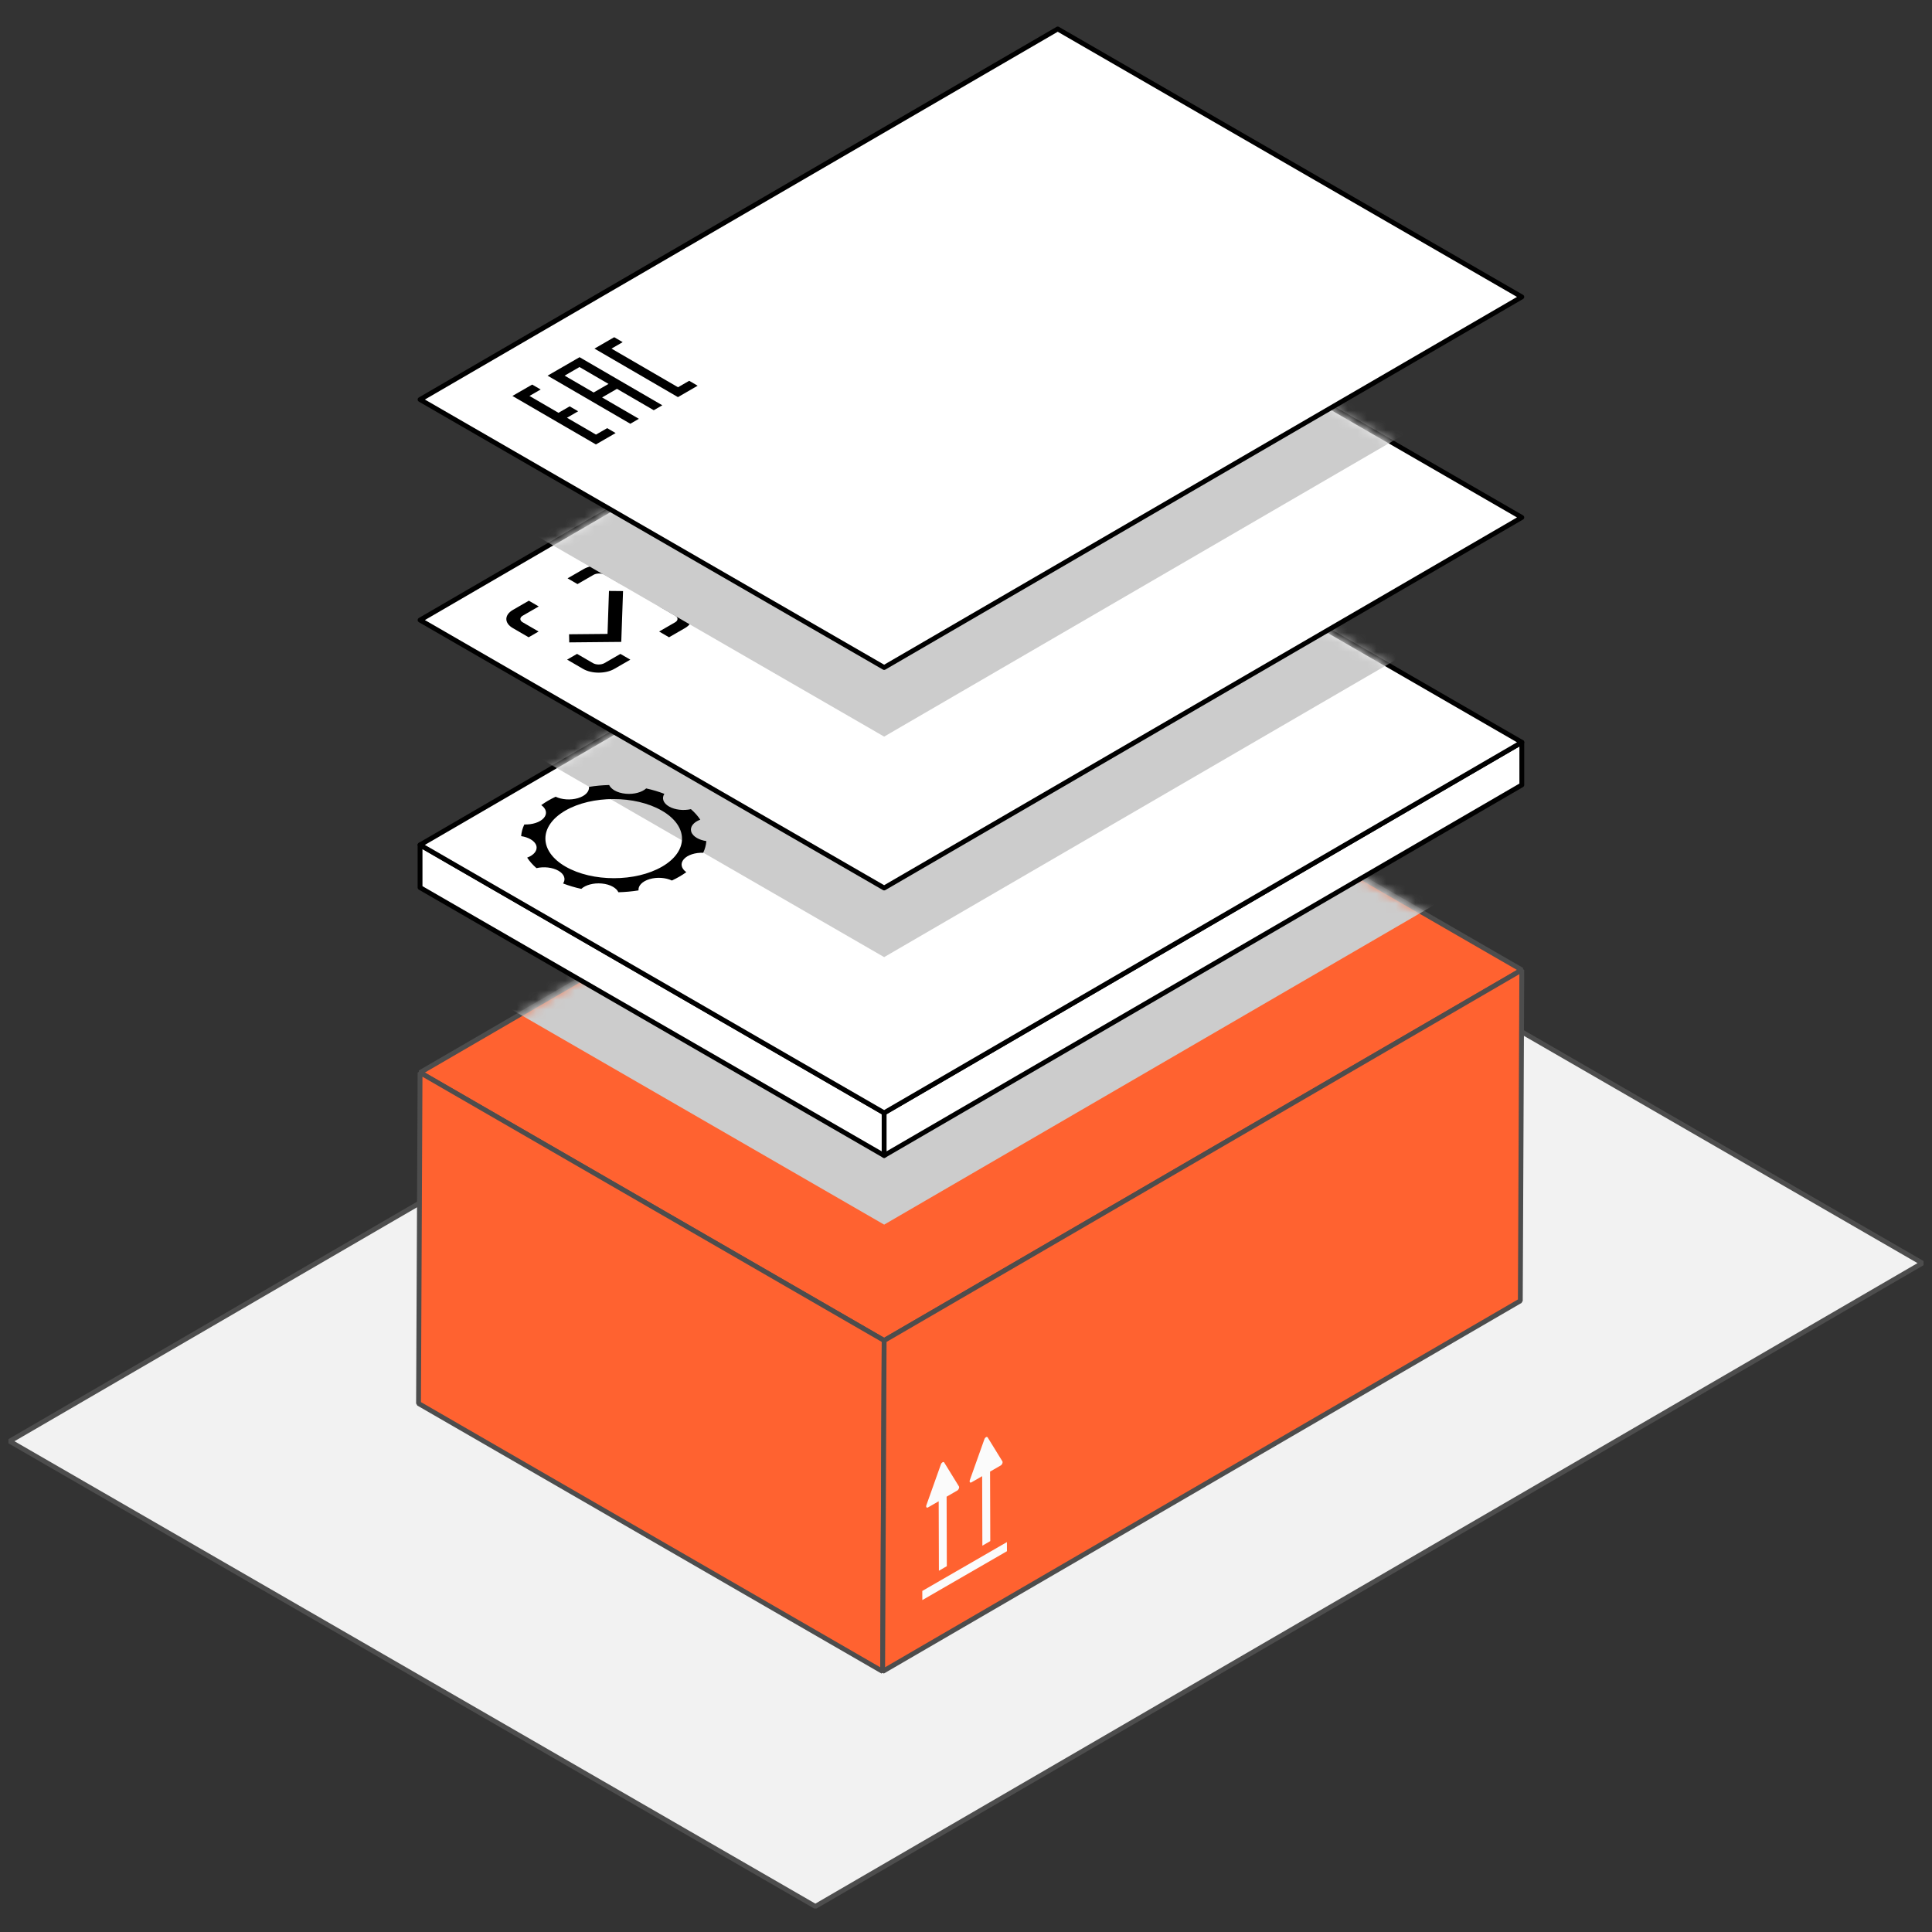
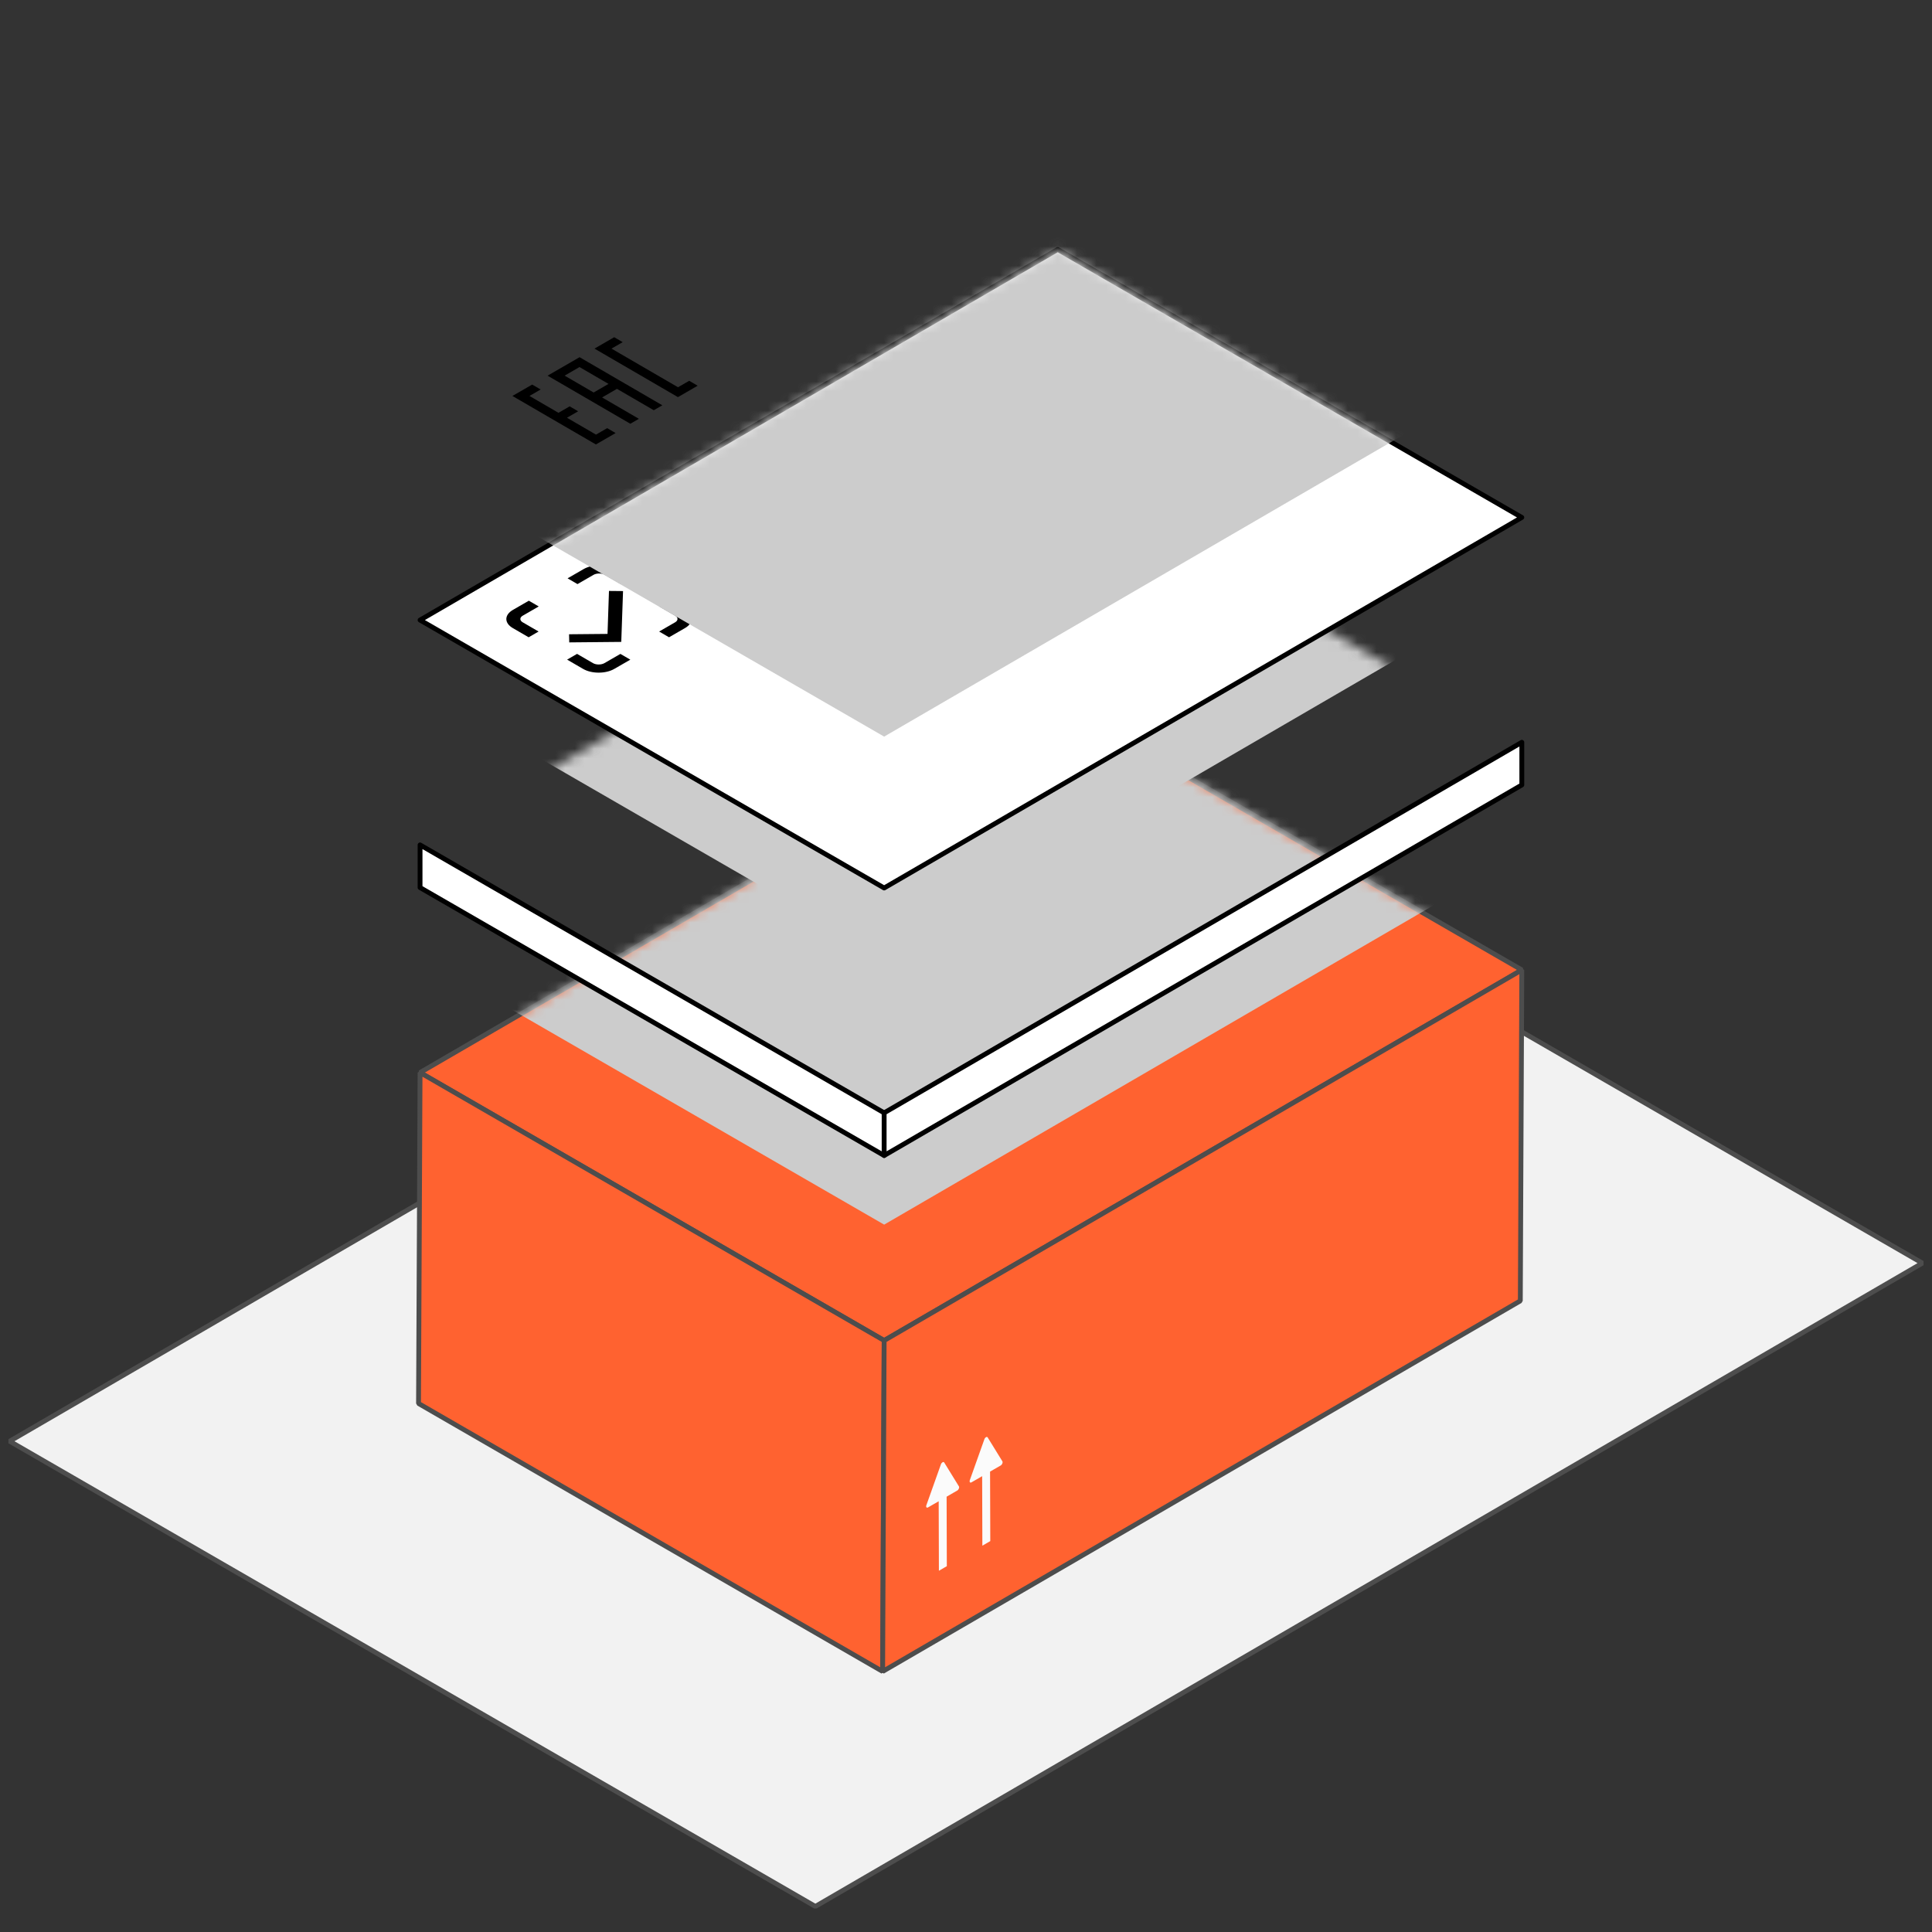
<svg xmlns="http://www.w3.org/2000/svg" width="200" height="200" viewBox="0 0 200 200" fill="none">
  <rect x="0" y="0" width="200" height="200" fill="#333333" stroke="none" />
  <path d="M115.597 82.601L199 130.757L84.406 197.352L1 149.196L115.597 82.601Z" fill="#F2F2F2" stroke="#4D4D4D" stroke-width="0.5" stroke-linejoin="bevel" />
  <path d="M109.495 72.672L157.537 100.408L91.526 138.771L43.484 111.032L109.495 72.672Z" fill="#FF6230" stroke="#4D4D4D" stroke-width="0.5" stroke-linejoin="bevel" />
  <path d="M43.484 111.031L91.53 138.771L91.372 173.028L43.326 145.288L43.484 111.031Z" fill="#FF6230" stroke="#4D4D4D" stroke-width="0.5" stroke-linejoin="bevel" />
  <path d="M157.537 100.407L157.383 134.664L91.372 173.028L91.526 138.771L157.537 100.407Z" fill="#FF6230" stroke="#4D4D4D" stroke-width="0.5" stroke-linejoin="bevel" />
  <g style="mix-blend-mode:multiply">
    <mask id="mask0_44_5129" style="mask-type:luminance" maskUnits="userSpaceOnUse" x="43" y="72" width="115" height="67">
      <path d="M109.495 72.673L157.538 100.409L91.527 138.772L43.484 111.033L109.495 72.673Z" fill="white" />
    </mask>
    <g mask="url(#mask0_44_5129)">
      <path d="M43.484 99.037L109.495 60.674L157.538 88.413L91.527 126.773L43.484 99.037Z" fill="#CCCCCC" />
    </g>
  </g>
-   <path d="M104.235 159.637L104.239 160.581L95.479 165.64L95.475 164.695L104.235 159.637Z" fill="#FBFBFB" />
  <path d="M102.069 148.778C102.139 148.737 102.205 148.741 102.242 148.8L103.768 151.278C103.834 151.388 103.742 151.619 103.595 151.704L102.492 152.34L102.514 159.534L101.694 160.008L101.672 152.814L100.57 153.45C100.423 153.535 100.331 153.41 100.397 153.222L101.9 148.998C101.933 148.895 102 148.818 102.069 148.778Z" fill="#FBFBFB" />
-   <path d="M97.57 151.374C97.64 151.333 97.706 151.337 97.743 151.396L99.269 153.873C99.335 153.983 99.243 154.215 99.096 154.3L97.993 154.936L98.015 162.13L97.195 162.604L97.173 155.41L96.07 156.046C95.923 156.13 95.832 156.005 95.898 155.818L97.401 151.594C97.434 151.491 97.504 151.414 97.57 151.374Z" fill="#FBFBFB" />
+   <path d="M97.57 151.374C97.64 151.333 97.706 151.337 97.743 151.396L99.269 153.873C99.335 153.983 99.243 154.215 99.096 154.3L97.993 154.936L98.015 162.13L97.195 162.604L97.173 155.41L96.07 156.046C95.923 156.13 95.832 156.005 95.898 155.818L97.401 151.594C97.434 151.491 97.504 151.414 97.57 151.374" fill="#FBFBFB" />
  <path d="M43.484 87.465L91.527 115.201V119.619L43.484 91.88V87.465Z" fill="white" stroke="black" stroke-width="0.5" stroke-miterlimit="10" stroke-linecap="round" stroke-linejoin="round" />
  <path d="M91.527 115.201L157.538 76.841V81.259L91.527 119.619V115.201Z" fill="white" stroke="black" stroke-width="0.5" stroke-miterlimit="10" stroke-linecap="round" stroke-linejoin="round" />
-   <path d="M43.484 87.465L109.495 49.102L157.538 76.841L91.527 115.201L43.484 87.465Z" fill="white" stroke="black" stroke-width="0.5" stroke-miterlimit="10" stroke-linecap="round" stroke-linejoin="round" />
  <g style="mix-blend-mode:multiply">
    <mask id="mask1_44_5129" style="mask-type:luminance" maskUnits="userSpaceOnUse" x="43" y="49" width="115" height="67">
      <path d="M43.484 87.465L109.495 49.102L157.537 76.841L91.526 115.201L43.484 87.465Z" fill="white" />
    </mask>
    <g mask="url(#mask1_44_5129)">
      <path d="M43.484 71.341L109.495 32.977L157.538 60.717L91.527 99.081L43.484 71.341Z" fill="#CCCCCC" />
    </g>
  </g>
-   <path d="M69.555 91.152C68.922 90.851 68.018 90.777 67.246 91.005C66.471 91.237 66.048 91.704 66.099 92.174C65.761 92.226 65.419 92.273 65.063 92.303C64.713 92.336 64.364 92.354 64.015 92.365C63.919 92.152 63.725 91.957 63.456 91.803C63.151 91.626 62.75 91.501 62.291 91.461C61.431 91.384 60.611 91.615 60.177 92.016C59.512 91.873 58.883 91.682 58.291 91.457C58.589 91.016 58.431 90.498 57.813 90.141C57.196 89.785 56.295 89.693 55.534 89.869C55.148 89.531 54.825 89.167 54.571 88.781C55.259 88.528 55.663 88.053 55.523 87.553C55.45 87.289 55.233 87.057 54.928 86.881C54.659 86.726 54.321 86.612 53.95 86.557C53.979 86.142 54.093 85.737 54.277 85.348C55.093 85.377 55.898 85.131 56.292 84.682C56.685 84.234 56.553 83.712 56.031 83.344C56.468 83.028 56.968 82.734 57.519 82.477C58.152 82.778 59.052 82.852 59.828 82.624C60.6 82.396 61.023 81.929 60.971 81.459C61.309 81.403 61.655 81.359 62.004 81.326C62.357 81.293 62.71 81.275 63.059 81.264C63.158 81.477 63.353 81.672 63.618 81.826C63.923 82.003 64.324 82.127 64.783 82.168C65.644 82.245 66.46 82.014 66.893 81.617C67.559 81.764 68.187 81.951 68.775 82.179C68.485 82.617 68.643 83.135 69.257 83.488C69.871 83.844 70.768 83.933 71.525 83.763C71.911 84.102 72.238 84.466 72.492 84.852C71.808 85.105 71.411 85.579 71.551 86.076C71.624 86.34 71.841 86.572 72.147 86.748C72.415 86.903 72.749 87.013 73.121 87.072C73.088 87.484 72.977 87.892 72.797 88.278C71.981 88.248 71.176 88.498 70.786 88.947C70.393 89.395 70.525 89.917 71.047 90.285C70.606 90.605 70.106 90.895 69.555 91.152ZM58.545 89.711C61.317 91.31 65.794 91.31 68.544 89.711C71.297 88.112 71.286 85.517 68.514 83.918C65.746 82.319 61.265 82.319 58.512 83.918C55.762 85.521 55.777 88.112 58.545 89.711Z" fill="black" />
  <path d="M43.484 64.189L109.495 25.825L157.538 53.565L91.527 91.924L43.484 64.189Z" fill="white" stroke="black" stroke-width="0.5" stroke-miterlimit="10" stroke-linecap="round" stroke-linejoin="round" />
  <path d="M53.09 63.14C52.197 63.659 52.19 64.497 53.079 65.015L54.726 65.971L55.755 65.375L54.109 64.42C53.785 64.232 53.785 63.923 54.112 63.736L55.77 62.78L54.745 62.185L53.09 63.14Z" fill="black" />
  <path d="M58.755 59.869L59.781 60.465L61.438 59.509C61.766 59.321 62.295 59.321 62.618 59.509L64.265 60.465L65.298 59.869L63.651 58.913C62.762 58.395 61.31 58.395 60.413 58.913L58.755 59.869Z" fill="black" />
  <path d="M68.244 62.776L69.894 63.736C70.218 63.923 70.218 64.232 69.891 64.419L68.233 65.375L69.258 65.971L70.916 65.015C71.813 64.497 71.817 63.658 70.927 63.14L69.277 62.181L68.244 62.776Z" fill="black" />
  <path d="M63.041 61.174L62.891 65.622L58.909 65.659L58.928 66.5L64.313 66.449L64.497 61.188L63.041 61.174Z" fill="black" />
  <path d="M58.708 68.284L60.358 69.243C61.248 69.762 62.7 69.762 63.593 69.243L65.251 68.288L64.225 67.692L62.568 68.648C62.24 68.835 61.711 68.835 61.388 68.648L59.737 67.689L58.708 68.284Z" fill="black" />
  <g style="mix-blend-mode:multiply">
    <mask id="mask2_44_5129" style="mask-type:luminance" maskUnits="userSpaceOnUse" x="43" y="25" width="115" height="67">
      <path d="M43.484 64.188L109.495 25.824L157.537 53.564L91.526 91.924L43.484 64.188Z" fill="white" />
    </mask>
    <g mask="url(#mask2_44_5129)">
      <path d="M43.484 48.513L109.495 10.153L157.538 37.893L91.527 76.253L43.484 48.513Z" fill="#CCCCCC" />
    </g>
  </g>
-   <path d="M43.484 41.36L109.495 3L157.538 30.736L91.527 69.099L43.484 41.36Z" fill="white" stroke="black" stroke-width="0.5" stroke-miterlimit="10" stroke-linecap="round" stroke-linejoin="round" />
  <path d="M61.538 36.088L62.416 36.596L69.302 40.599L70.18 41.11L72.221 39.93L71.346 39.419L70.188 40.088L63.302 36.088L64.46 35.419L63.582 34.908L61.538 36.088Z" fill="black" />
  <path d="M60.435 37.231L60.872 37.485L68.563 41.955L67.677 42.466L63.868 40.253L62.328 41.142L66.136 43.355L65.25 43.867L57.56 39.396L57.123 39.143L56.685 38.889L59.997 36.977L60.435 37.231ZM61.453 40.632L62.993 39.742L59.99 37.996L58.45 38.885L61.453 40.632Z" fill="black" />
  <path d="M53.046 40.988L53.487 41.245L53.925 41.499L56.928 43.245L57.807 43.756L60.81 45.498L61.251 45.756L61.689 46.009L63.729 44.829L62.854 44.322L61.696 44.991L58.693 43.245L59.851 42.576L58.972 42.065L57.814 42.734L54.811 40.988L55.969 40.319L55.09 39.812L53.046 40.988Z" fill="black" />
</svg>